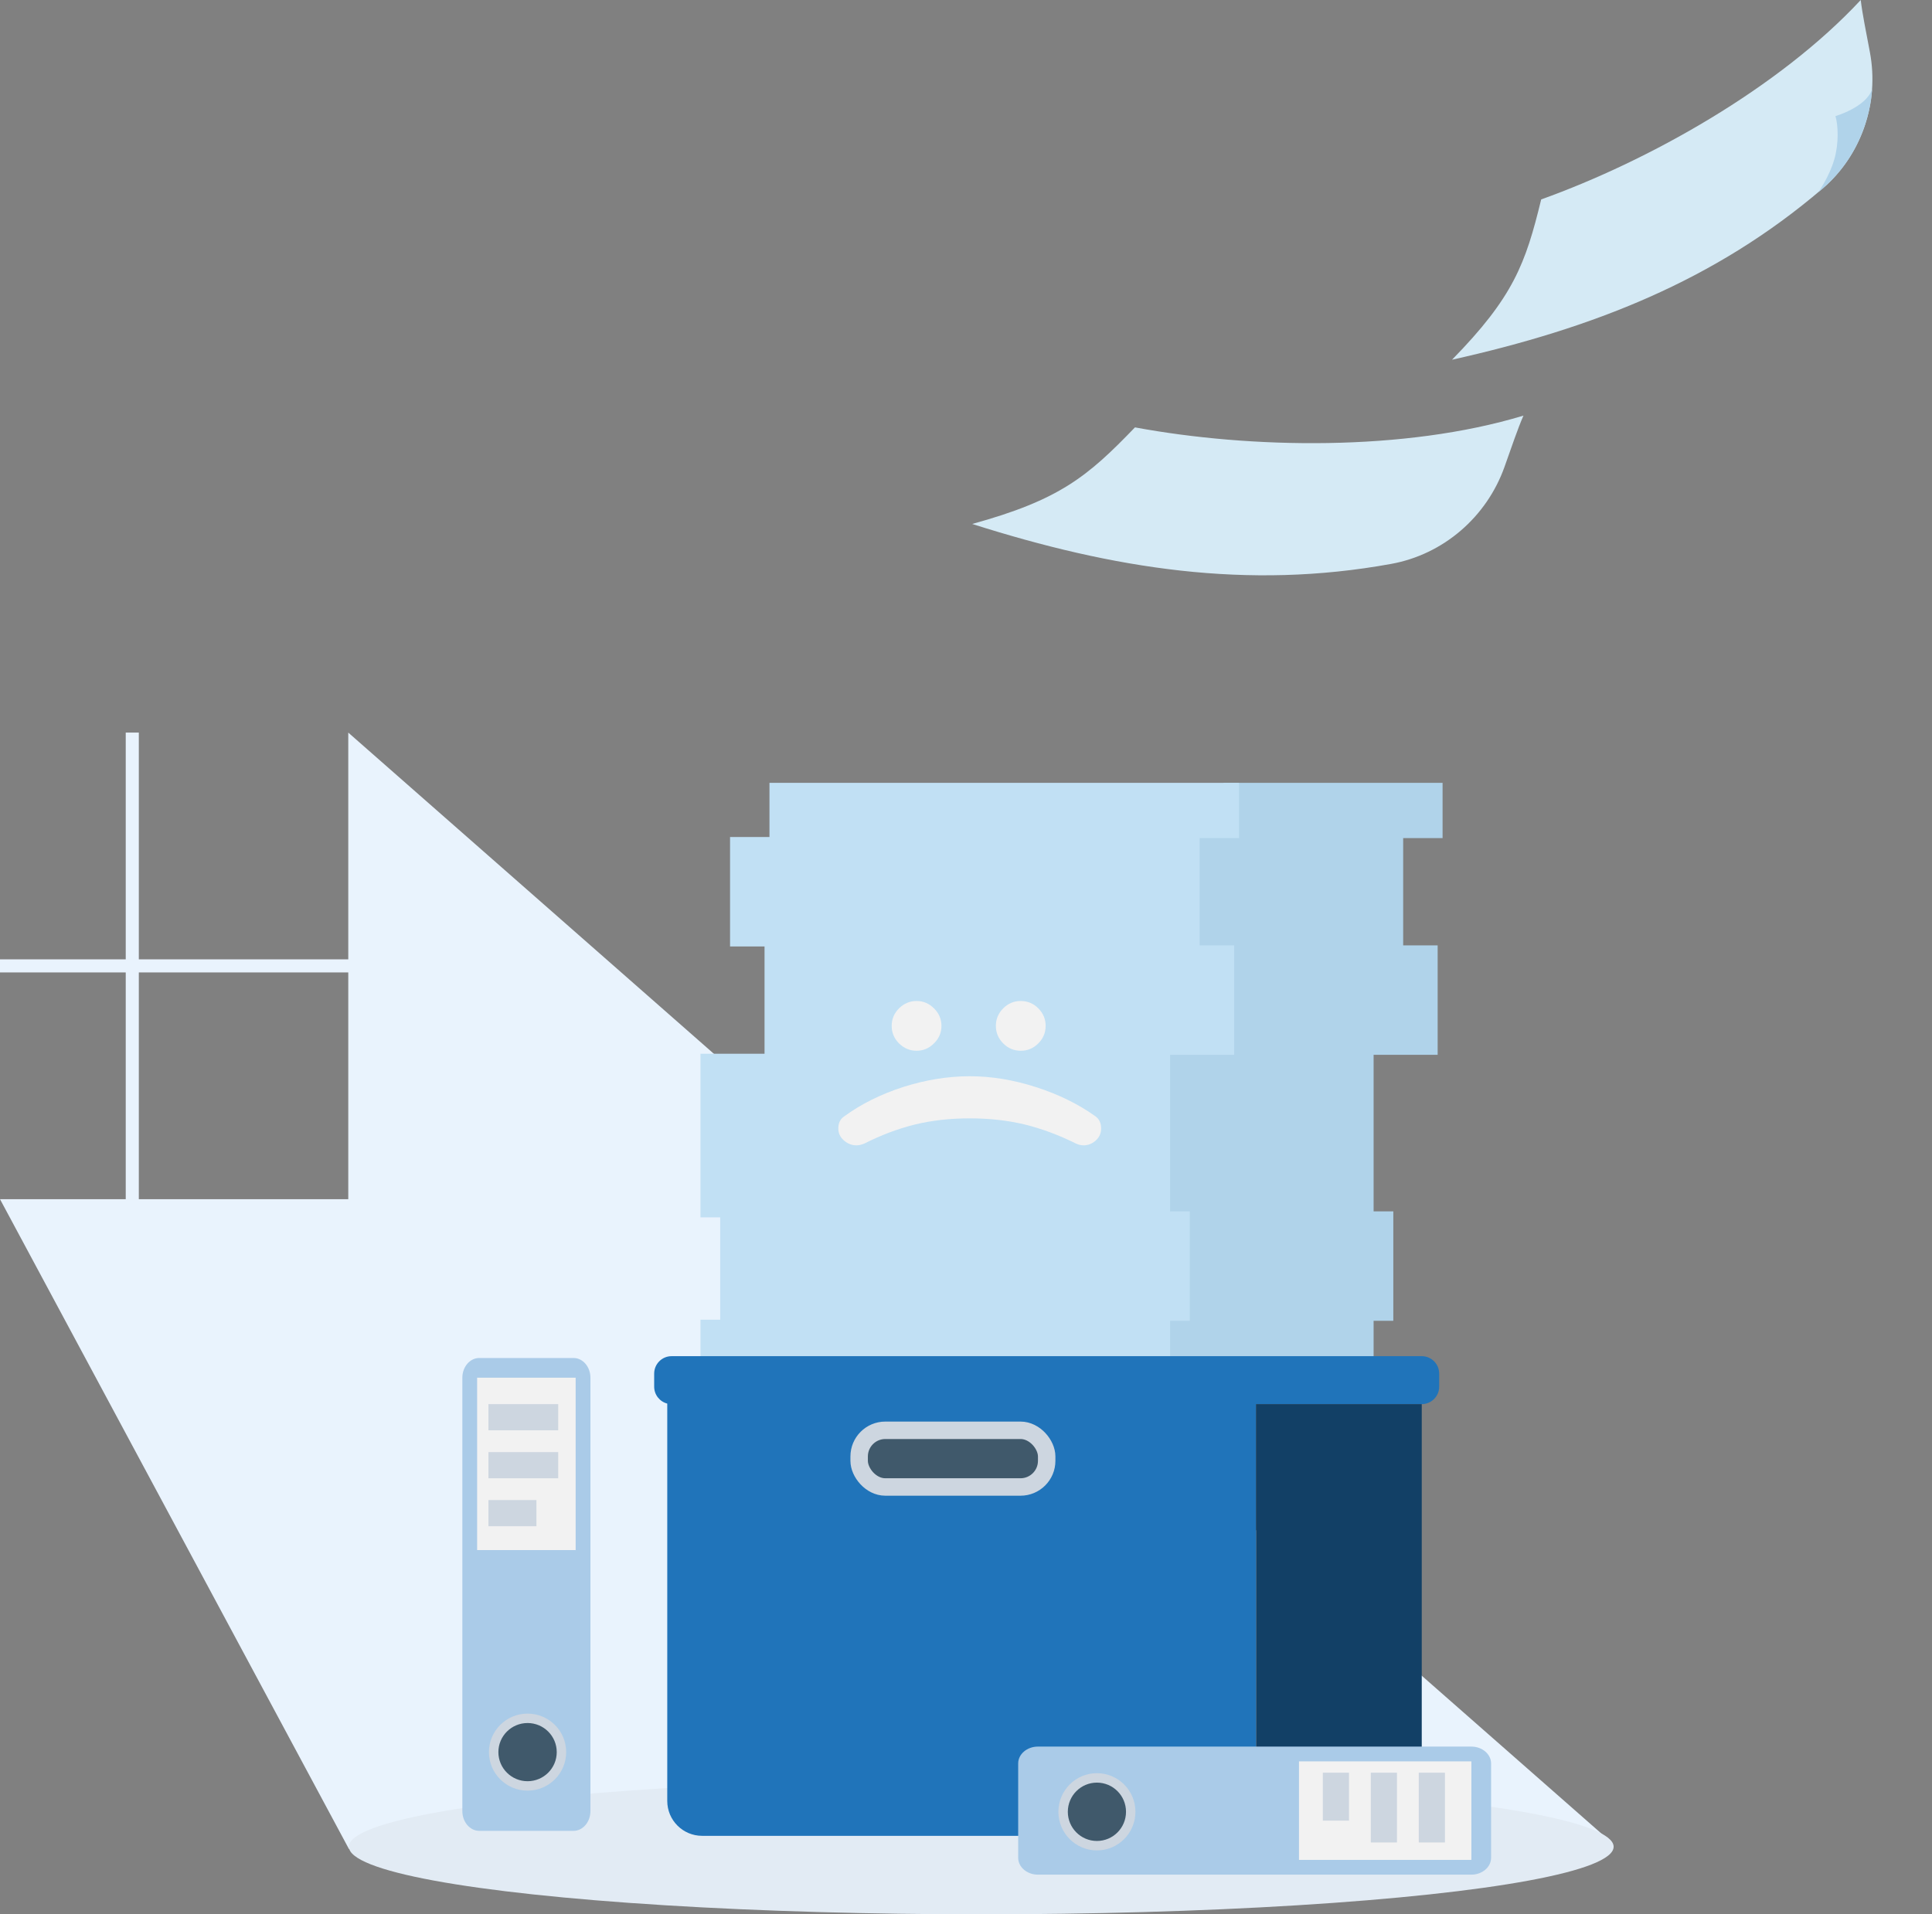
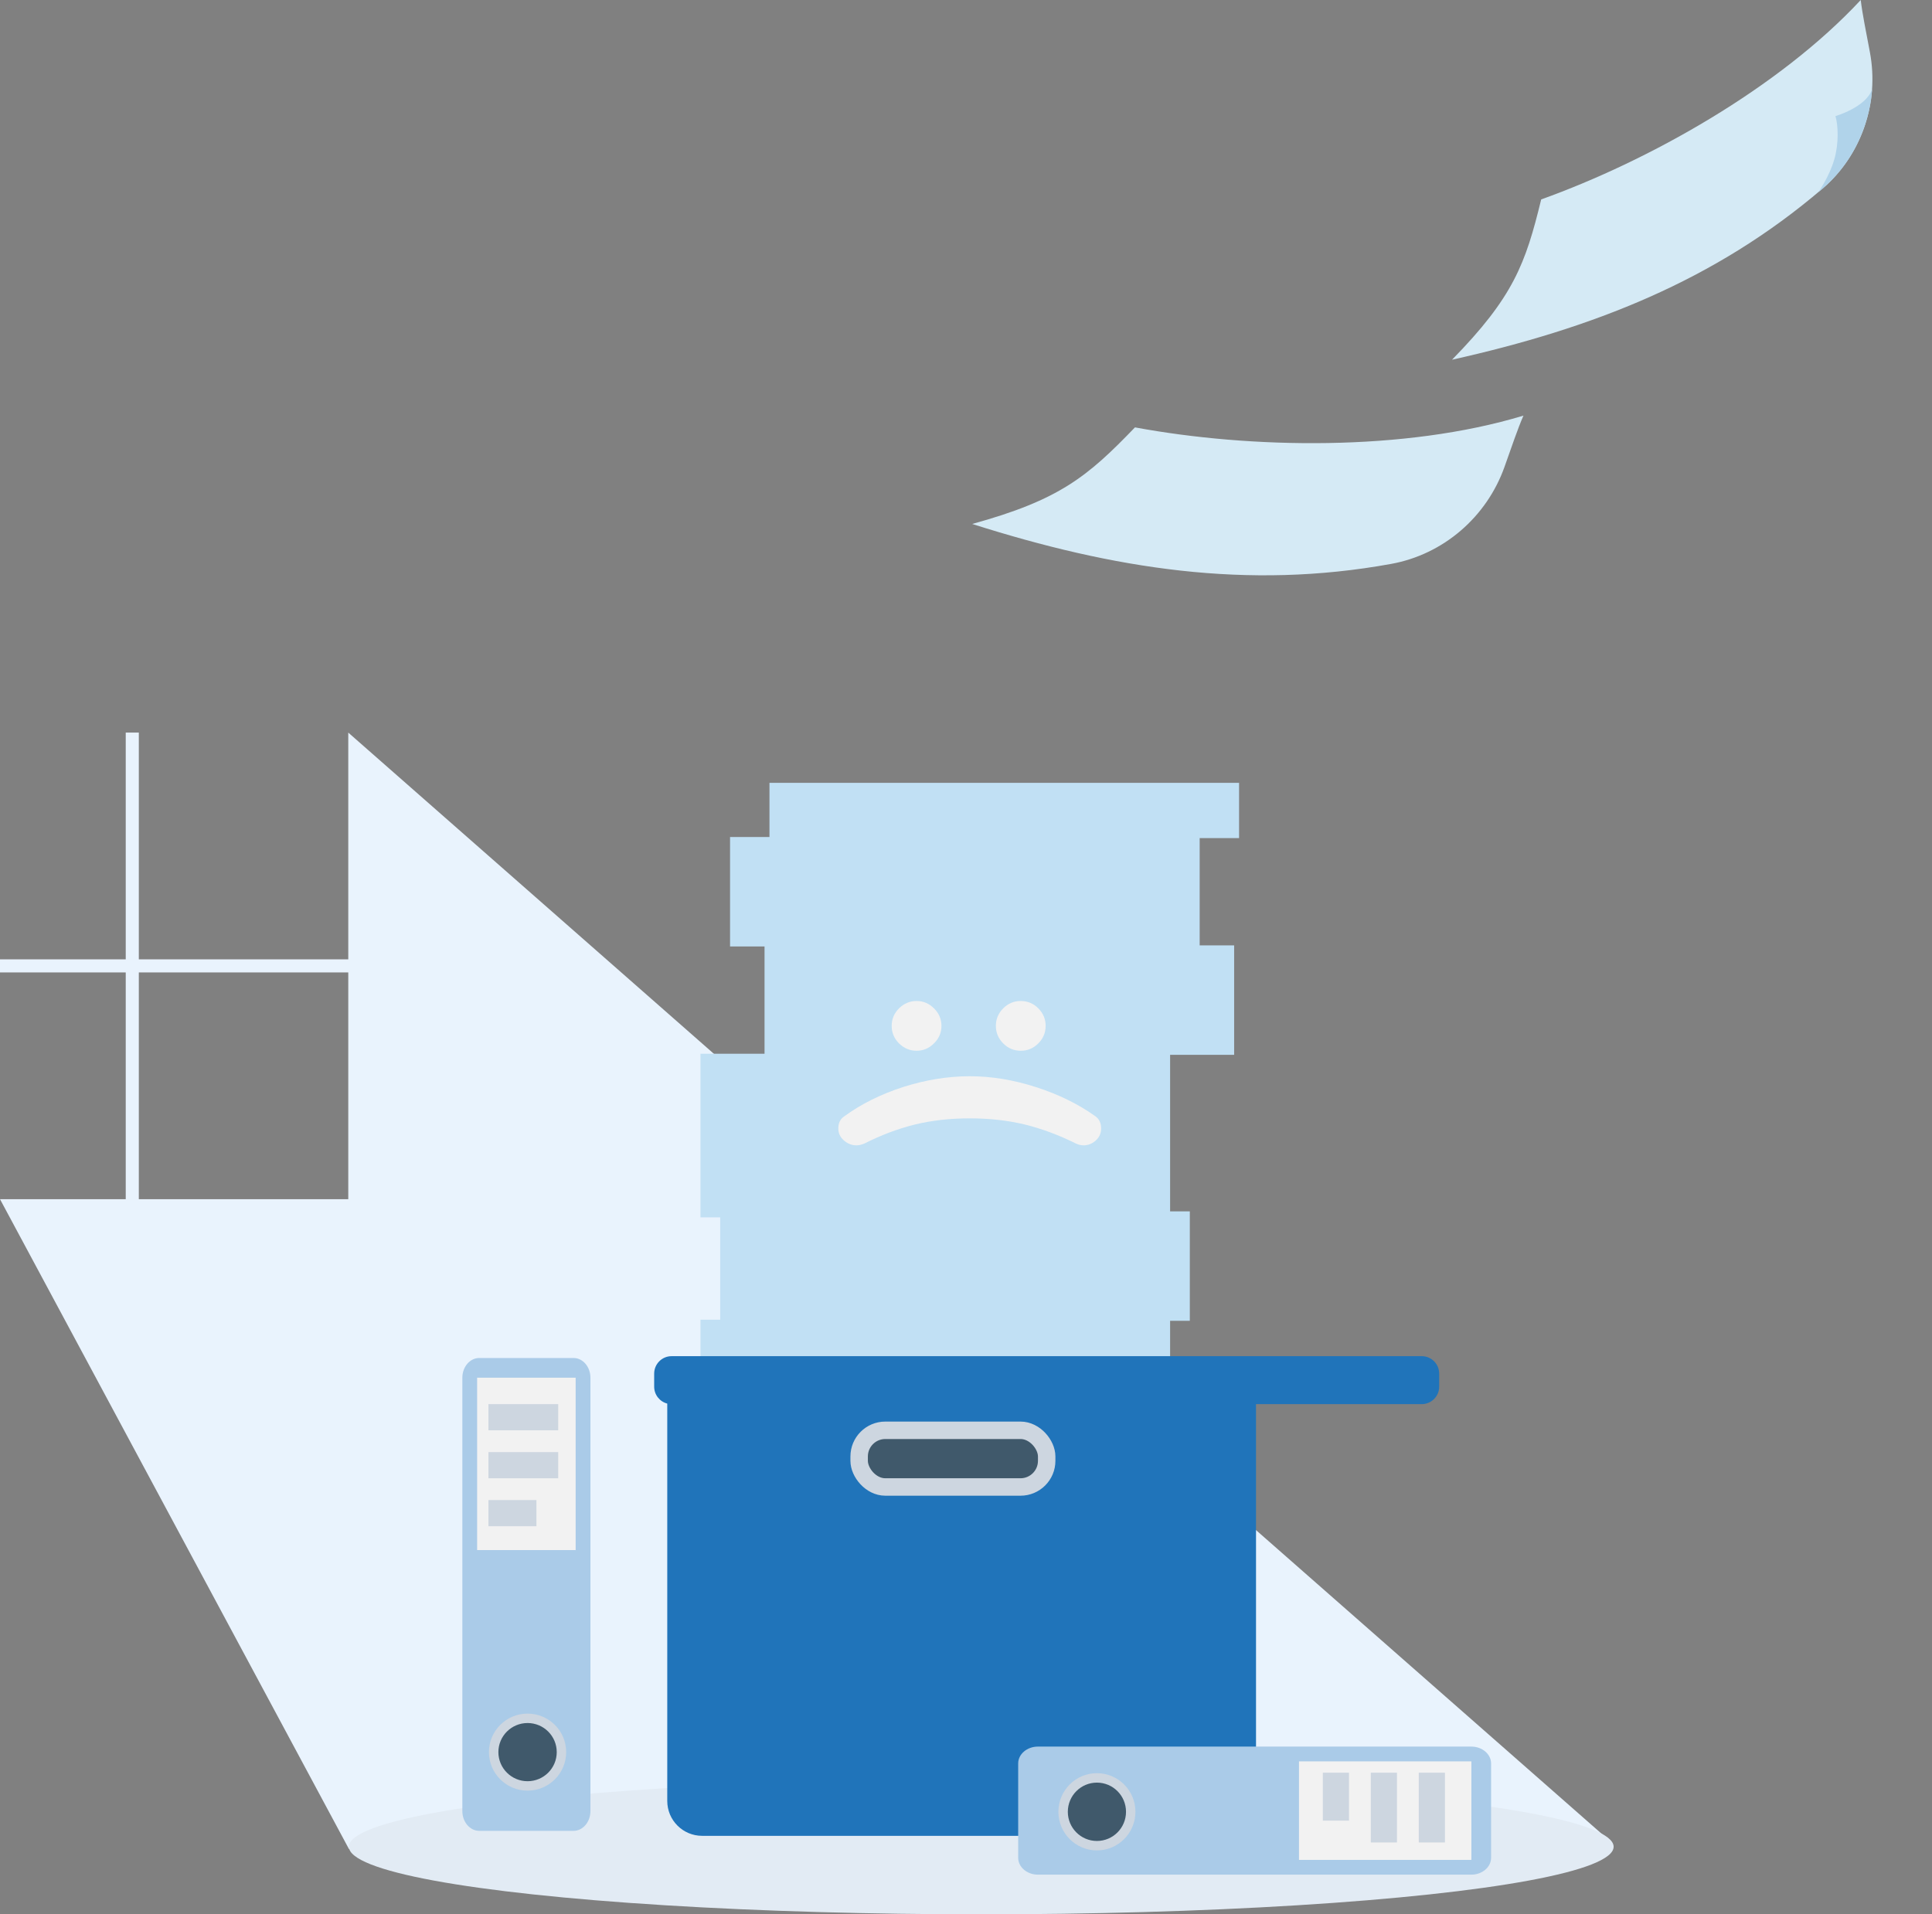
<svg xmlns="http://www.w3.org/2000/svg" width="443" height="439" viewBox="0 0 443 439" fill="none">
  <rect x="0" y="0" width="443" height="439" fill="#808080" stroke="none" />
  <path fill-rule="evenodd" clip-rule="evenodd" d="M0 220H28.83V168H31.832V220H79.857L79.857 168L369.5 422.5L344.997 425L80 424L0 275H28.83V223H0V220ZM31.832 223H79.857V275H31.832V223Z" fill="#E9F3FD" />
  <ellipse cx="225" cy="423.499" rx="145" ry="15.5" fill="#E2EBF4" />
-   <path d="M280.525 179.522H330.776V192.195H321.74V216.797H329.646V241.894H314.962V277.792H319.481V302.889H314.962V315.314H264.712V302.641H269.23V279.169H264.712V241.646H279.396V217.044H271.489V191.947H280.525V179.522Z" fill="#B0D3EA" />
  <path d="M176.435 179.522H284.114V192.195H275.078V216.797H282.985V241.895H268.3V277.792H272.819V302.889H268.3V315.314H160.621V302.642H165.14V279.169H160.621V241.646H175.306V217.045H167.398V191.948H176.435V179.522Z" fill="#C1E0F4" />
  <path d="M206.144 231.234C207.29 230.111 208.63 229.55 210.166 229.55C211.701 229.55 213.03 230.111 214.153 231.234C215.299 232.357 215.872 233.698 215.872 235.256C215.872 236.814 215.299 238.155 214.153 239.278C213.03 240.401 211.701 240.962 210.166 240.962C208.63 240.962 207.29 240.401 206.144 239.278C205.021 238.155 204.459 236.814 204.459 235.256C204.459 233.698 205.021 232.357 206.144 231.234ZM230.035 231.234C231.157 230.111 232.498 229.55 234.056 229.55C235.615 229.55 236.955 230.111 238.078 231.234C239.201 232.357 239.763 233.698 239.763 235.256C239.763 236.814 239.201 238.155 238.078 239.278C236.955 240.401 235.615 240.962 234.056 240.962C232.498 240.962 231.157 240.401 230.035 239.278C228.912 238.155 228.35 236.814 228.35 235.256C228.35 233.698 228.912 232.357 230.035 231.234Z" fill="#F2F2F2" />
  <path d="M222.369 246.806C227.342 246.806 232.418 247.643 237.597 249.316C242.776 250.989 247.314 253.223 251.21 256.019C252.058 256.638 252.482 257.554 252.482 258.769C252.482 259.892 252.069 260.82 251.244 261.553C250.419 262.287 249.491 262.653 248.46 262.653C247.841 262.653 247.234 262.504 246.638 262.206C242.765 260.281 238.88 258.838 234.985 257.875C231.089 256.935 226.883 256.466 222.369 256.466C217.854 256.466 213.66 256.935 209.787 257.875C205.915 258.838 202.076 260.281 198.272 262.206C197.607 262.504 196.977 262.653 196.381 262.653C195.304 262.653 194.341 262.275 193.494 261.519C192.646 260.786 192.222 259.869 192.222 258.769C192.222 257.531 192.669 256.615 193.562 256.019C197.412 253.2 201.916 250.954 207.072 249.281C212.251 247.631 217.35 246.806 222.369 246.806Z" fill="#F2F2F2" />
  <path fill-rule="evenodd" clip-rule="evenodd" d="M154 311C151.791 311 150 312.791 150 315V318C150 319.864 151.275 321.43 153 321.874V412.999C153 417.417 156.581 420.999 161 420.999H288V322H326C328.209 322 330 320.209 330 318V315C330 312.791 328.209 311 326 311H154Z" fill="#2074BA" />
-   <rect width="38" height="99" transform="matrix(-1 0 0 1 326 322)" fill="#124066" />
  <rect x="197" y="328" width="43" height="13" rx="6" fill="#40596B" stroke="#CDD6E0" stroke-width="4" />
  <path d="M131.519 311.419L109.88 311.419C107.754 311.419 106.015 313.452 106.015 315.937L106.015 415.336C106.015 417.821 107.754 419.854 109.88 419.854L131.519 419.854C133.644 419.854 135.383 417.821 135.383 415.336L135.383 315.937C135.383 313.452 133.644 311.419 131.519 311.419Z" fill="#AACBE8" />
  <path d="M131.995 315.937L109.404 315.937L109.404 355.47L131.995 355.47L131.995 315.937Z" fill="#F2F2F2" />
  <path d="M128 322H112V328H128V322Z" fill="#CDD6E0" />
  <path d="M128 333H112V339H128V333Z" fill="#CDD6E0" />
  <path d="M123 344H112V350H123V344Z" fill="#CDD6E0" />
  <path d="M120.968 410.632C125.858 410.632 129.822 406.678 129.822 401.801C129.822 396.925 125.858 392.971 120.968 392.971C116.078 392.971 112.114 396.925 112.114 401.801C112.114 406.678 116.078 410.632 120.968 410.632Z" fill="#CDD6E0" />
  <path d="M120.968 408.474C124.663 408.474 127.658 405.486 127.658 401.802C127.658 398.117 124.663 395.13 120.968 395.13C117.273 395.13 114.278 398.117 114.278 401.802C114.278 405.486 117.273 408.474 120.968 408.474Z" fill="#40596B" />
  <path d="M341.901 426.037L341.901 404.397C341.901 402.272 339.867 400.533 337.383 400.533L237.984 400.533C235.499 400.533 233.465 402.272 233.465 404.397L233.466 426.037C233.465 428.162 235.498 429.901 237.983 429.901L337.383 429.901C339.867 429.901 341.901 428.162 341.901 426.037Z" fill="#AACBE8" />
  <path d="M337.384 426.513L337.384 403.922L297.85 403.922L297.85 426.513L337.384 426.513Z" fill="#F2F2F2" />
  <path d="M331.32 422.518L331.32 406.518L325.32 406.518L325.32 422.518L331.32 422.518Z" fill="#CDD6E0" />
  <path d="M320.32 422.518L320.32 406.518L314.32 406.518L314.32 422.518L320.32 422.518Z" fill="#CDD6E0" />
  <path d="M309.32 417.518L309.32 406.518L303.32 406.518L303.32 417.518L309.32 417.518Z" fill="#CDD6E0" />
  <path d="M242.689 415.486C242.689 420.376 246.642 424.34 251.519 424.34C256.396 424.34 260.349 420.376 260.349 415.486C260.349 410.596 256.396 406.632 251.519 406.632C246.642 406.632 242.689 410.596 242.689 415.486Z" fill="#CDD6E0" />
  <path d="M244.847 415.486C244.847 419.18 247.834 422.175 251.518 422.175C255.203 422.175 258.19 419.18 258.19 415.486C258.19 411.791 255.203 408.796 251.518 408.796C247.834 408.796 244.847 411.791 244.847 415.486Z" fill="#40596B" />
  <path d="M318.98 129.318C285.968 135.318 255.344 130.468 222.92 120.157C242.975 114.639 249.389 109.28 260.243 98.009C286.774 102.92 322.055 103.565 349.323 95.311C348.012 98.292 346.602 102.514 344.975 107.07C340.886 118.562 330.977 127.139 318.98 129.318Z" fill="#D5EAF5" />
  <path d="M417.854 43.285C393.135 64.421 365.133 75.31 332.945 82.493C347.042 68.092 349.8 60.471 353.389 45.733C378 36.907 407.858 20.218 426.661 -3.67706e-05C427.019 3.135 427.9 7.361 428.762 11.977C430.944 23.584 426.838 35.605 417.854 43.285Z" fill="#D5EAF5" />
  <path d="M416.942 44.058C416.942 44.058 419.422 40.619 420.602 36.538C421.666 32.885 421.486 28.666 420.86 26.627C420.86 26.627 427.885 24.592 429.253 20.483C429.253 20.483 428.999 34.502 416.942 44.058Z" fill="#B0D3EA" />
</svg>